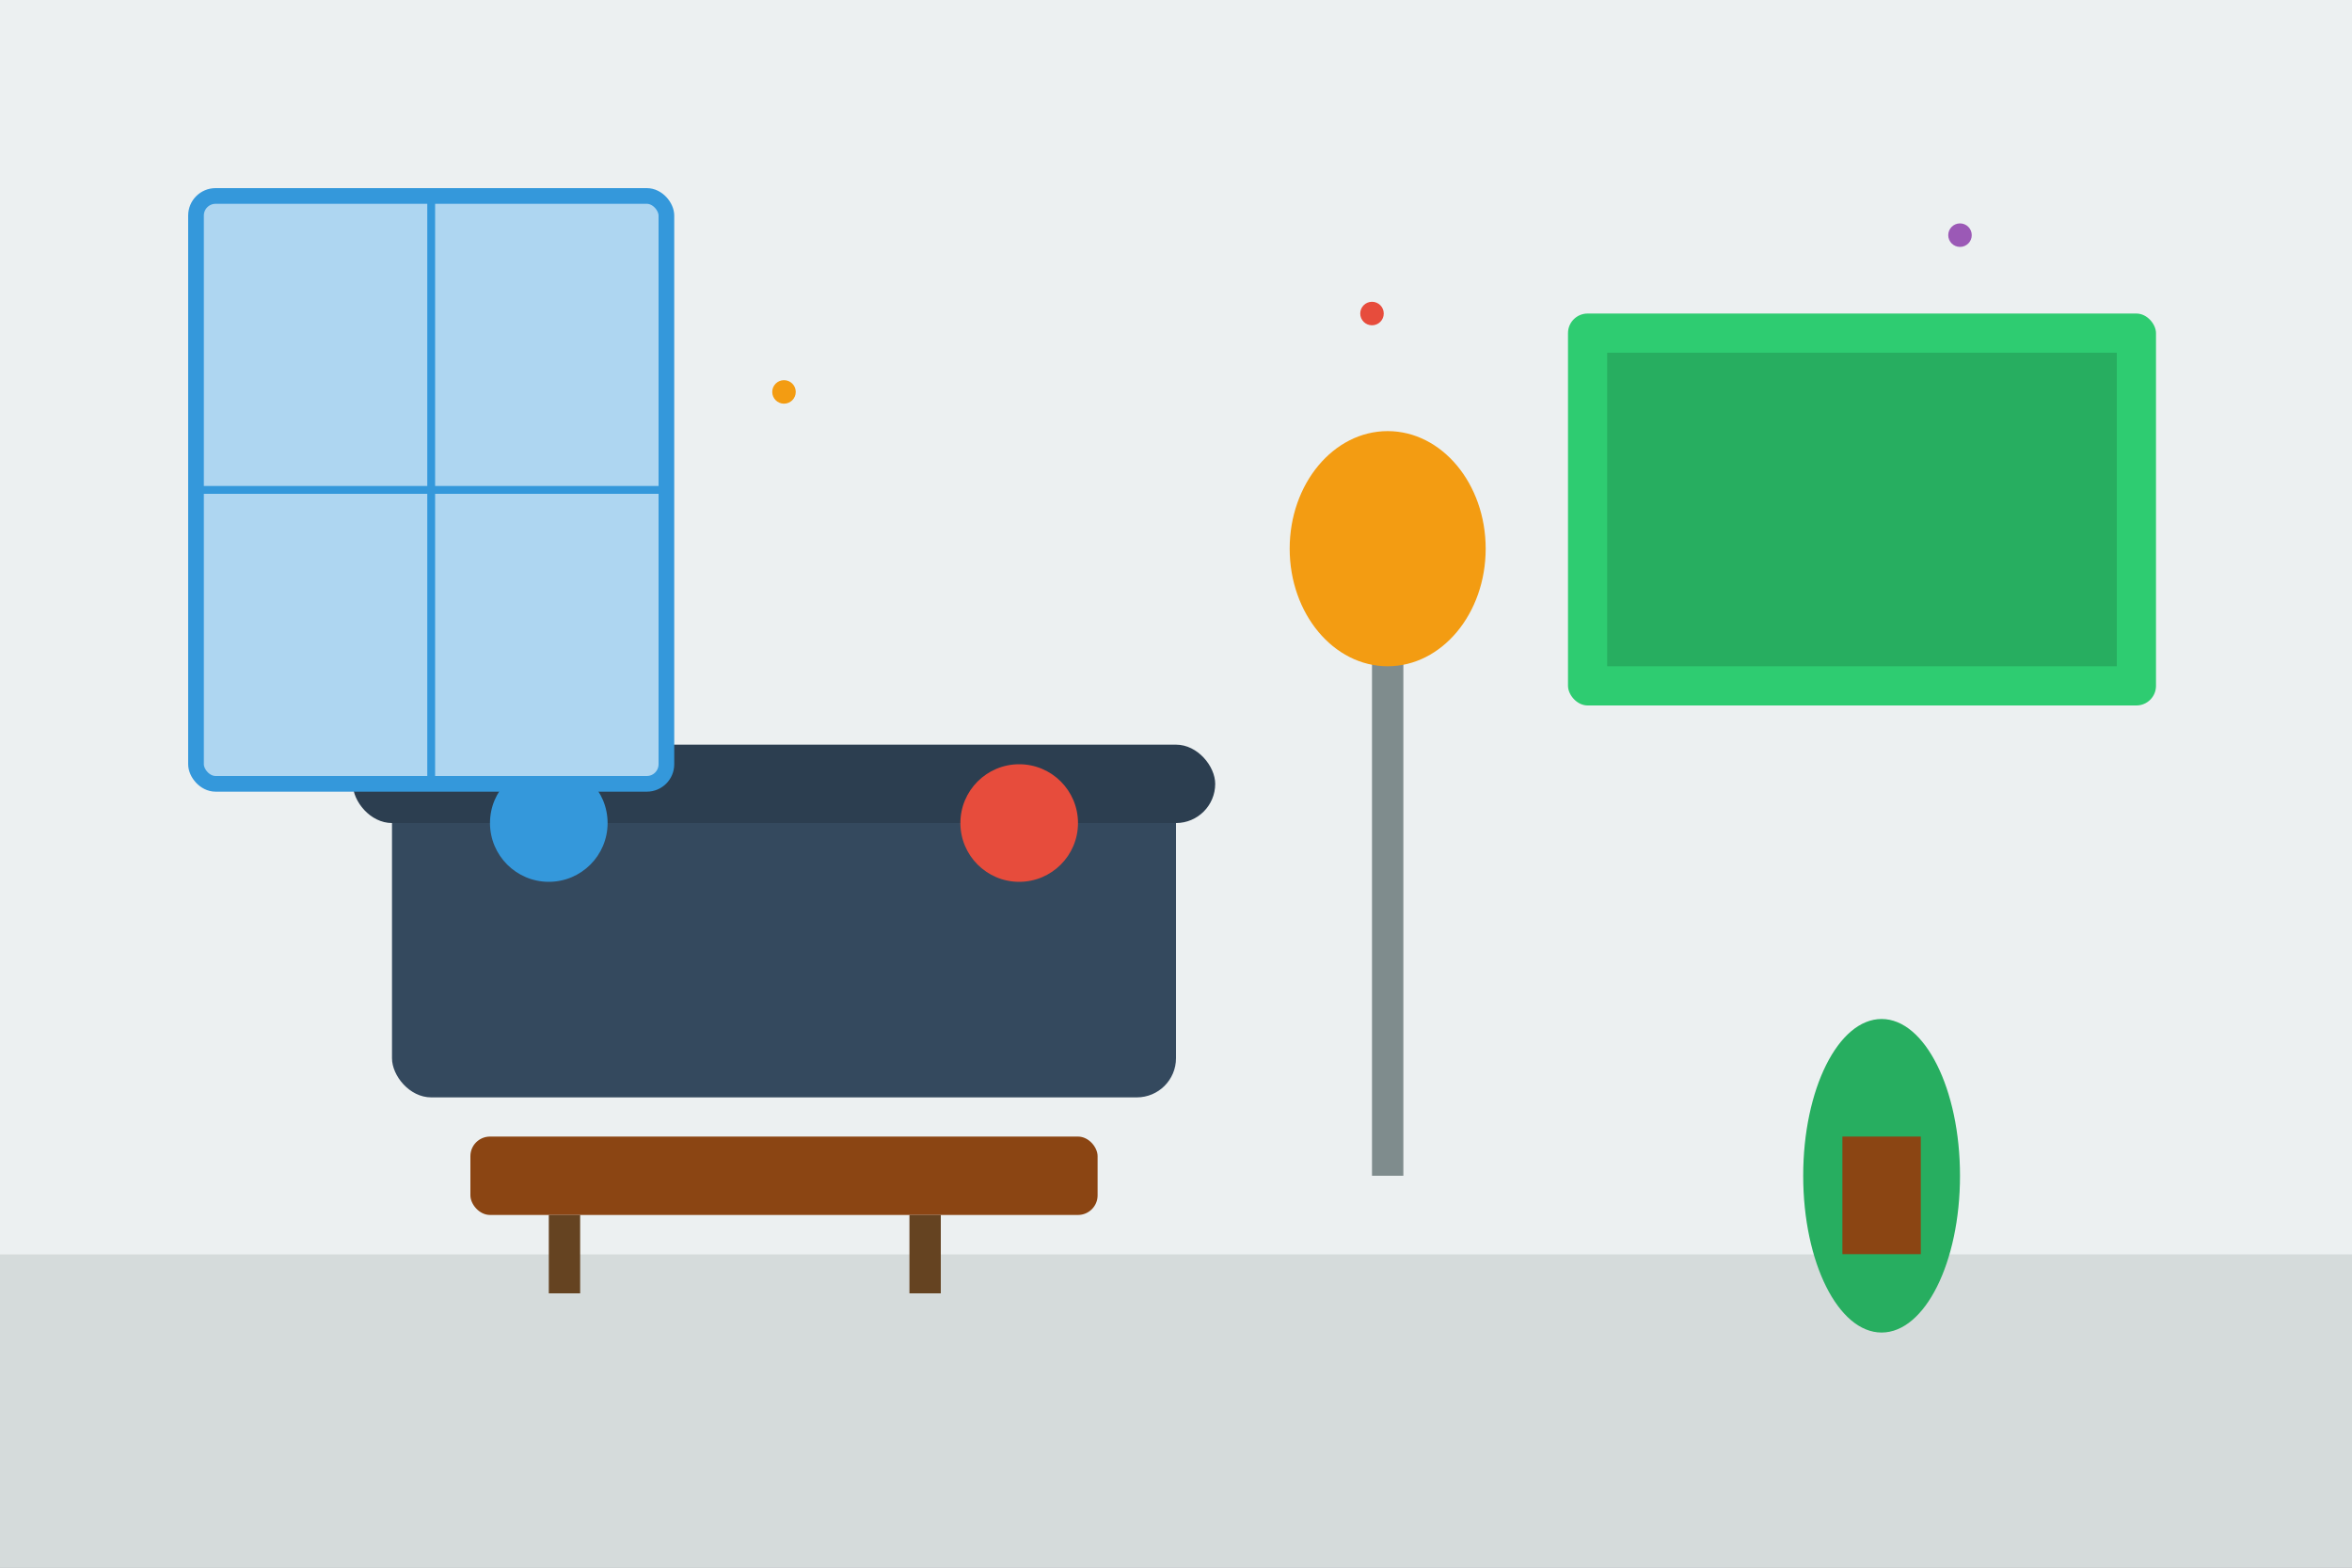
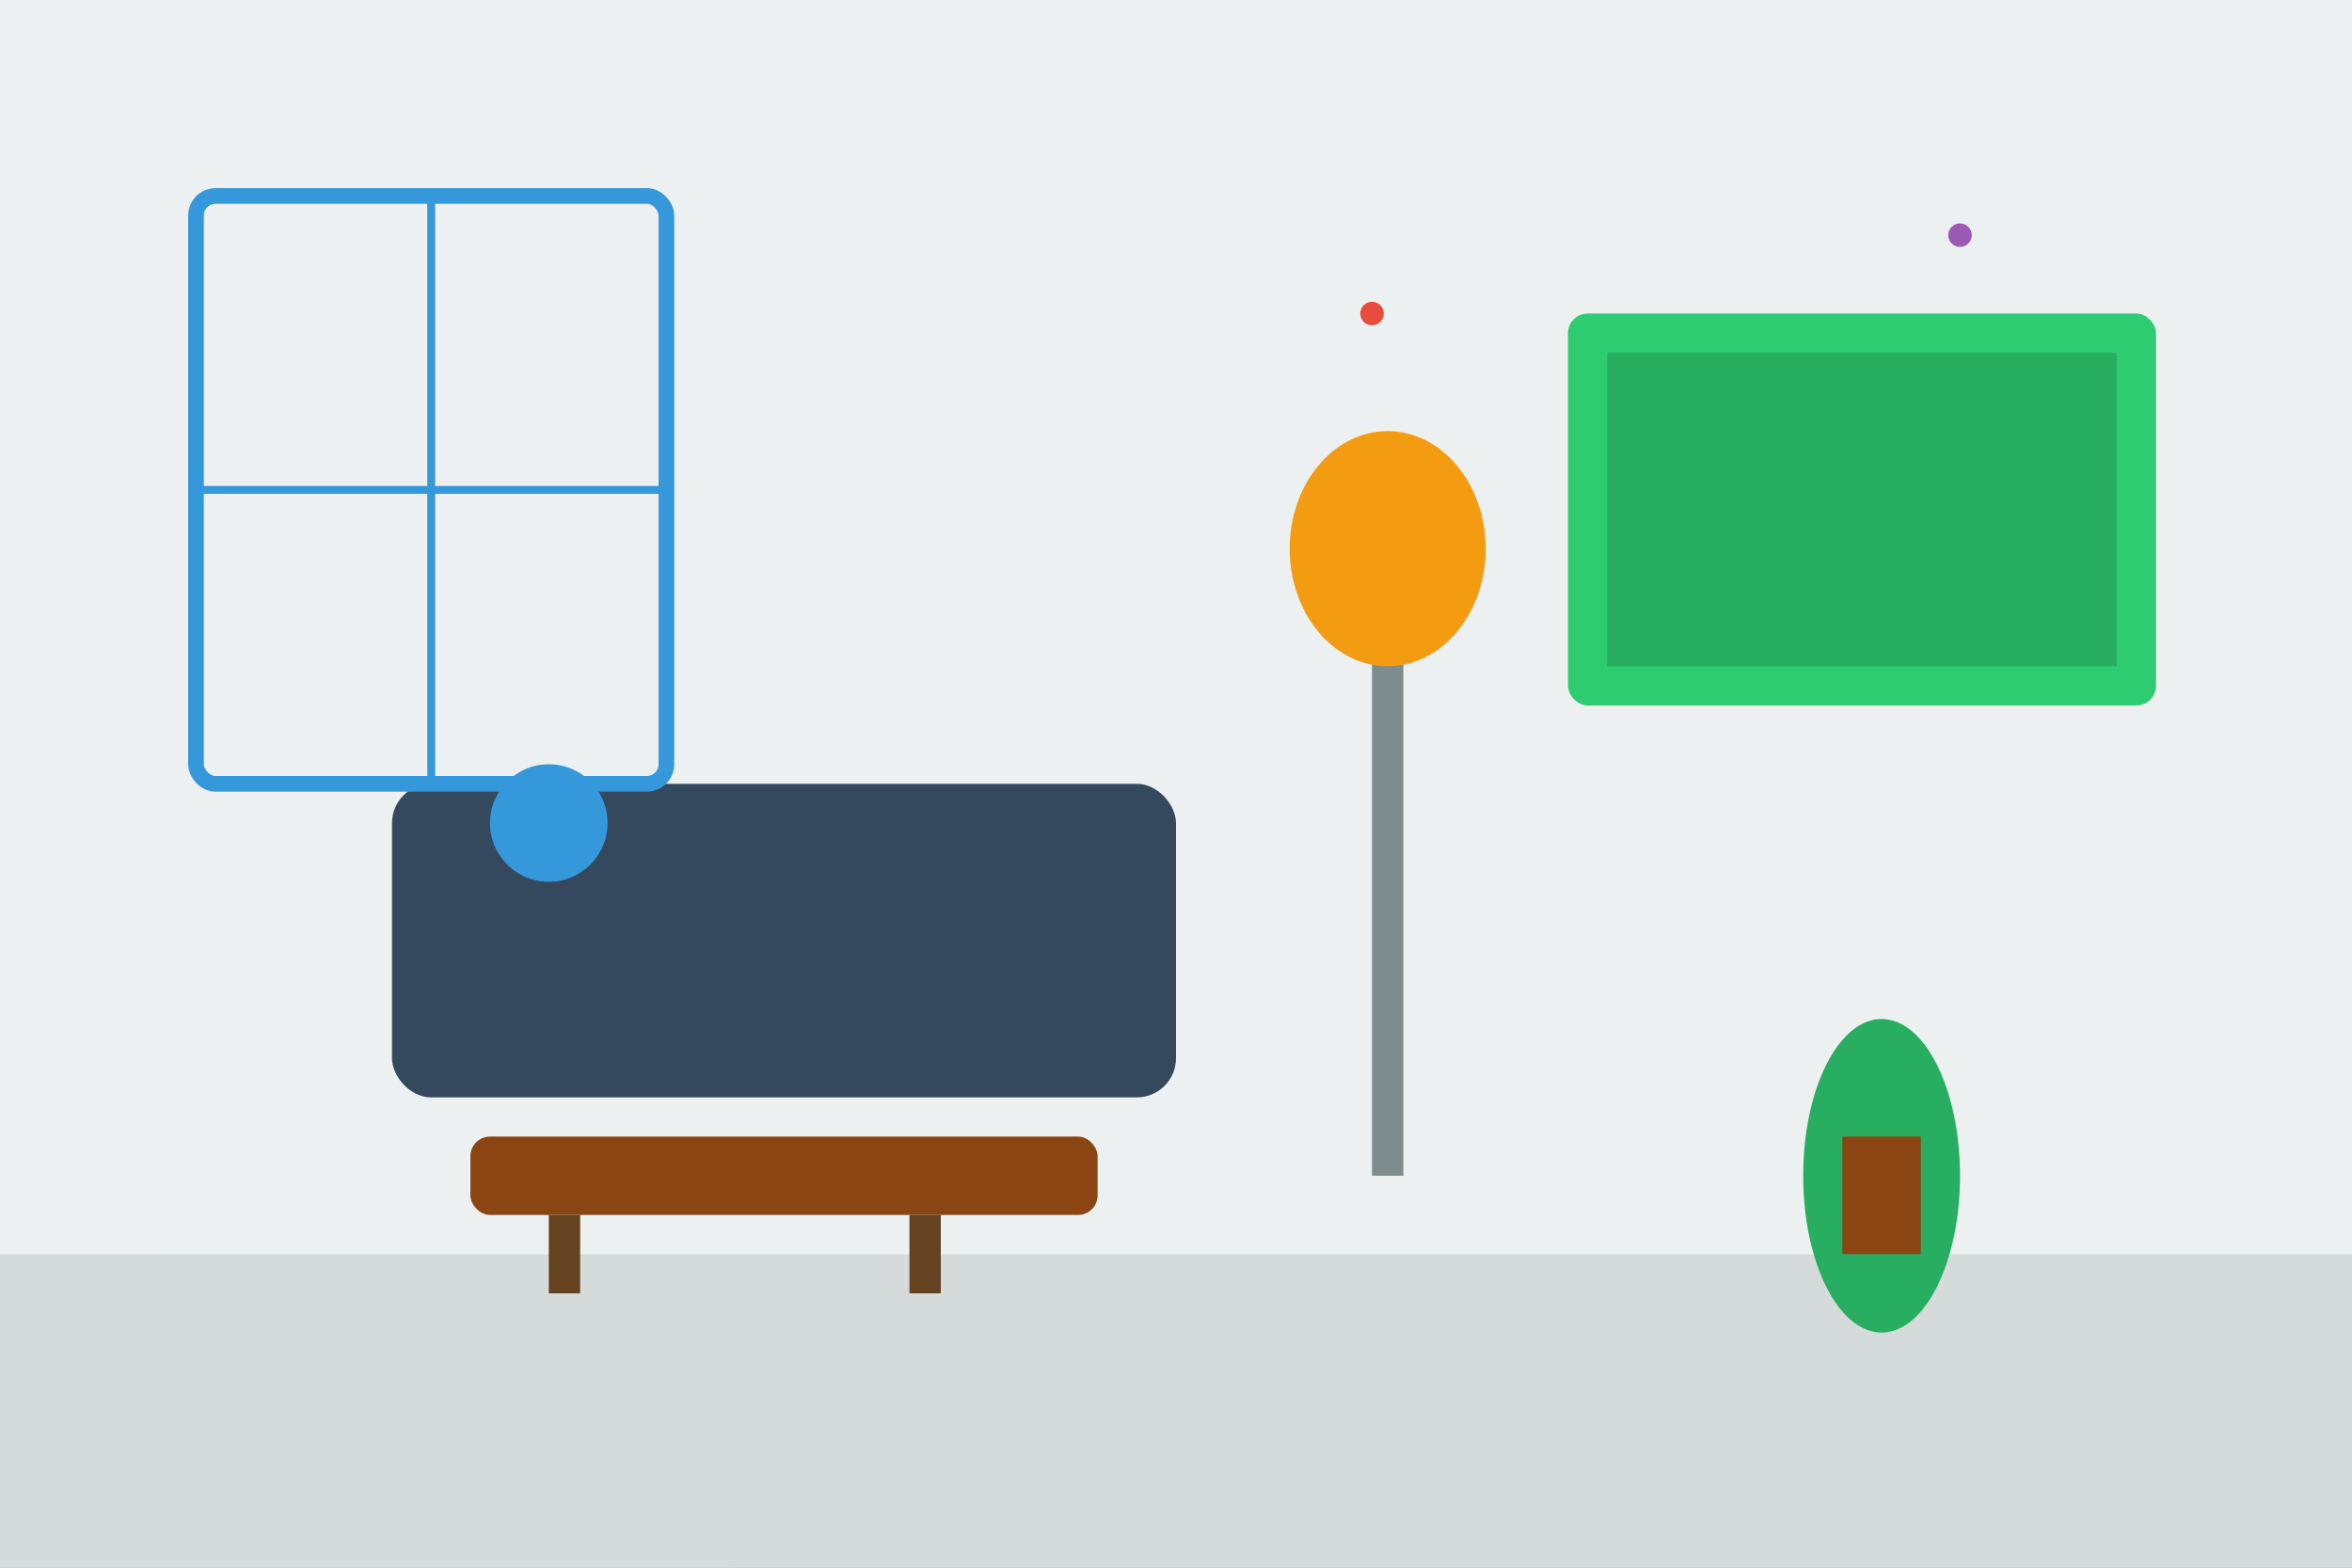
<svg xmlns="http://www.w3.org/2000/svg" width="600" height="400" viewBox="0 0 600 400" fill="none">
  <rect x="0" y="0" width="600" height="400" fill="#333333" stroke="none" />
  <rect width="600" height="400" fill="url(#heroGradient)" />
  <rect x="0" y="320" width="600" height="80" fill="#D5DBDB" />
  <rect x="0" y="0" width="600" height="320" fill="#ECF0F1" />
  <rect x="100" y="200" width="200" height="80" rx="10" fill="#34495E" />
-   <rect x="90" y="190" width="220" height="20" rx="10" fill="#2C3E50" />
  <circle cx="140" cy="210" r="15" fill="#3498DB" />
-   <circle cx="260" cy="210" r="15" fill="#E74C3C" />
  <rect x="120" y="290" width="160" height="20" rx="5" fill="#8B4513" />
  <rect x="140" y="310" width="8" height="20" fill="#654321" />
  <rect x="232" y="310" width="8" height="20" fill="#654321" />
  <rect x="350" y="150" width="8" height="150" fill="#7F8C8D" />
  <ellipse cx="354" cy="140" rx="25" ry="30" fill="#F39C12" />
  <rect x="400" y="80" width="150" height="100" rx="5" fill="#2ECC71" />
  <rect x="410" y="90" width="130" height="80" fill="#27AE60" />
-   <rect x="50" y="50" width="120" height="150" rx="5" fill="#AED6F1" />
  <rect x="50" y="50" width="120" height="150" rx="5" stroke="#3498DB" stroke-width="4" fill="none" />
  <line x1="110" y1="50" x2="110" y2="200" stroke="#3498DB" stroke-width="2" />
  <line x1="50" y1="125" x2="170" y2="125" stroke="#3498DB" stroke-width="2" />
  <ellipse cx="480" cy="300" rx="20" ry="40" fill="#27AE60" />
  <rect x="470" y="290" width="20" height="30" fill="#8B4513" />
-   <circle cx="200" cy="100" r="3" fill="#F39C12" />
  <circle cx="350" cy="80" r="3" fill="#E74C3C" />
  <circle cx="500" cy="60" r="3" fill="#9B59B6" />
  <defs>
    <linearGradient id="heroGradient" x1="0%" y1="0%" x2="100%" y2="100%">
      <stop offset="0%" style="stop-color:#F8F9FA" />
      <stop offset="100%" style="stop-color:#E9ECEF" />
    </linearGradient>
  </defs>
</svg>